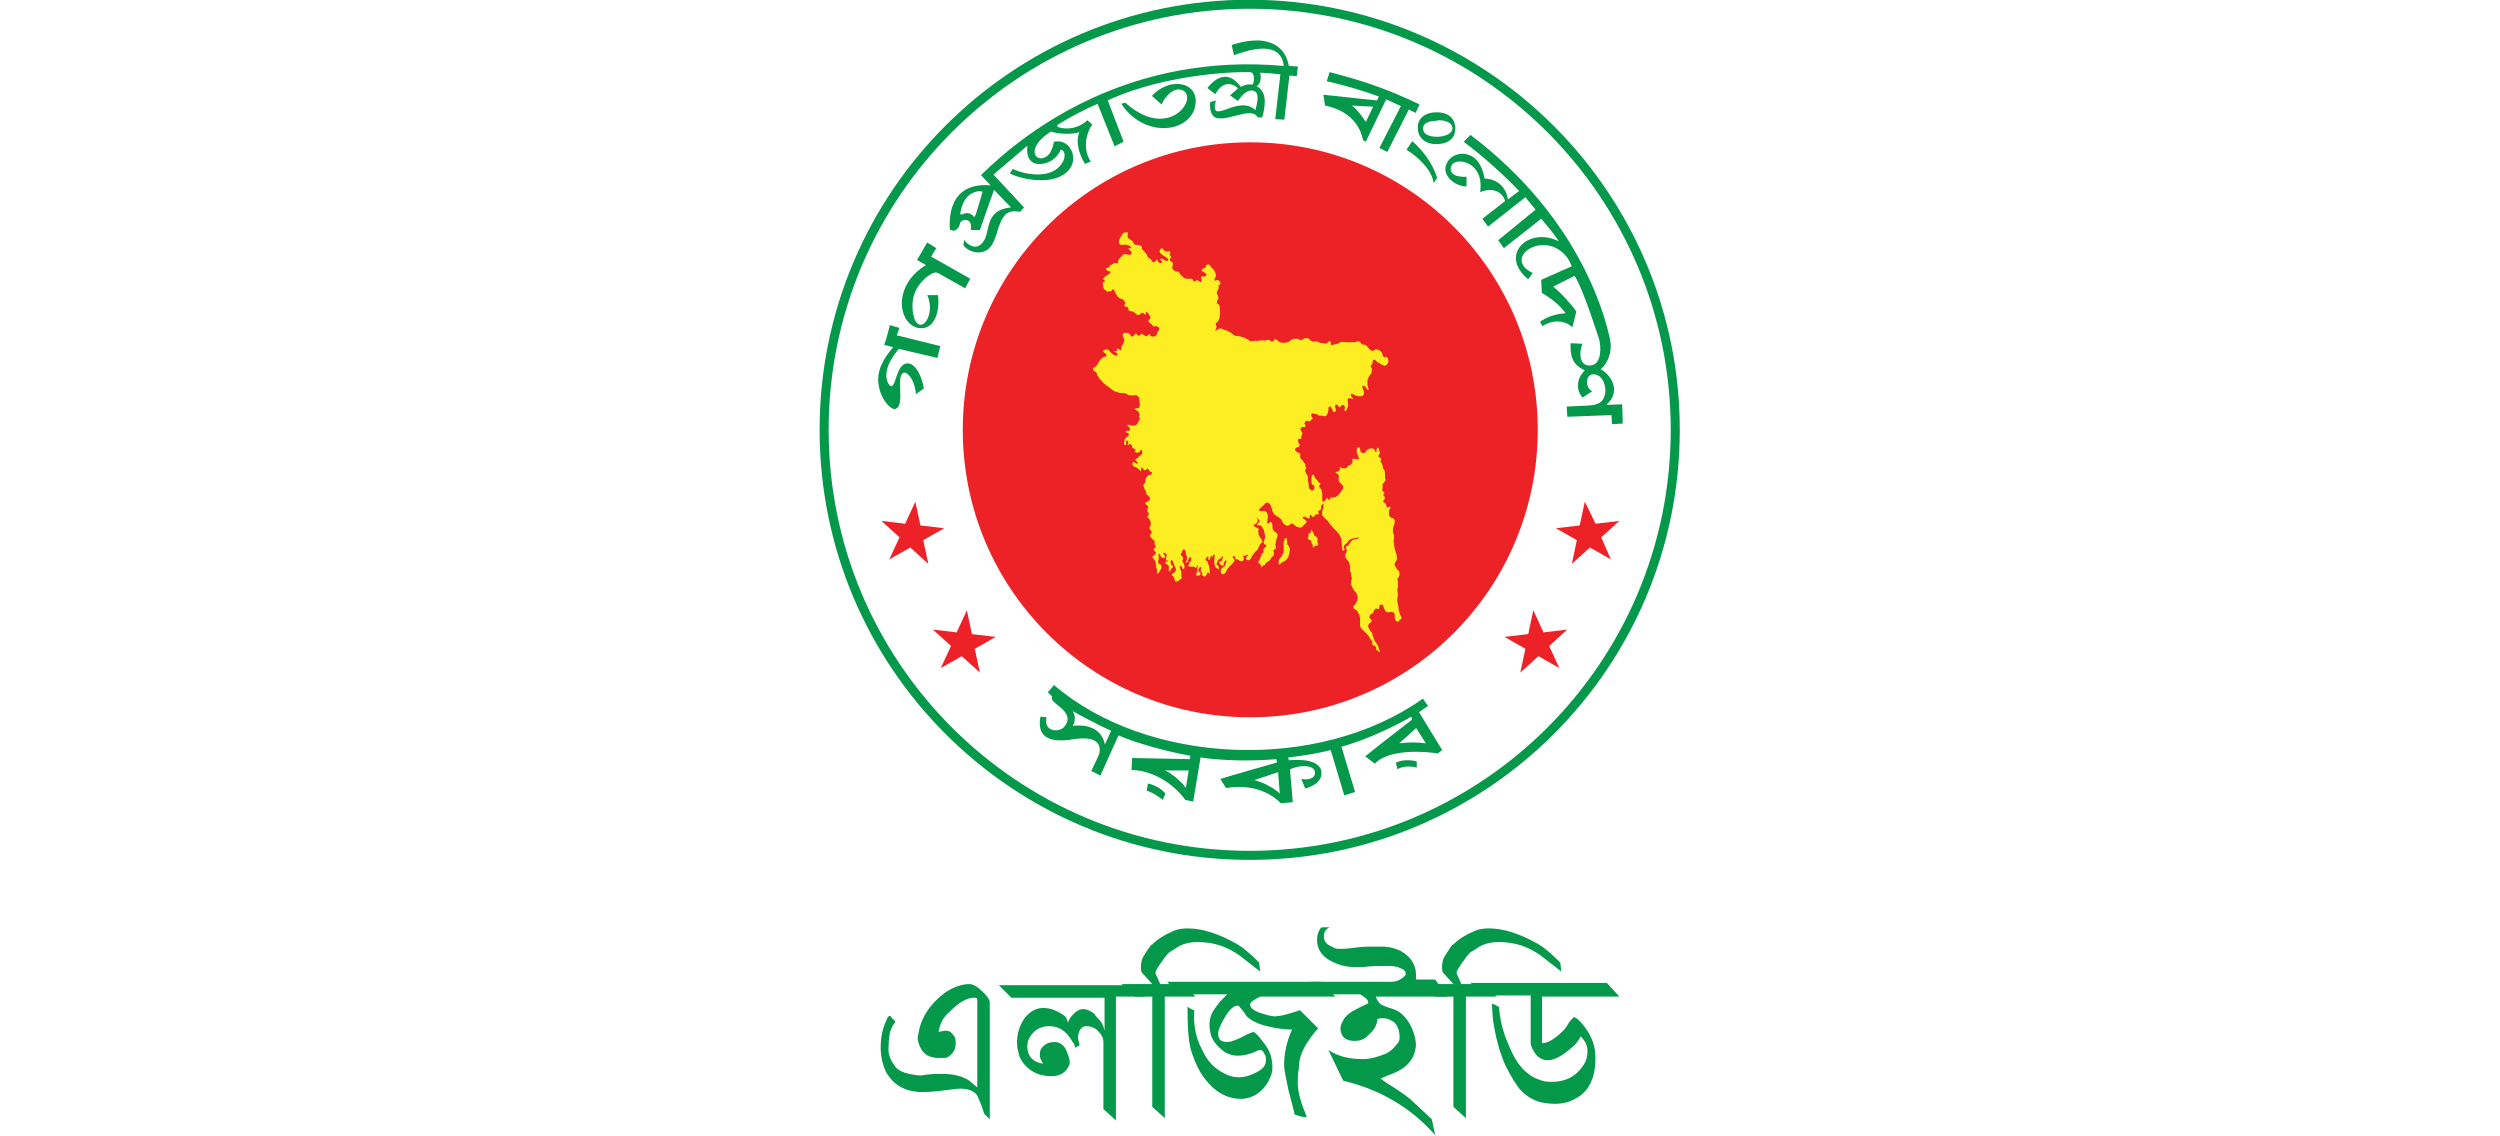
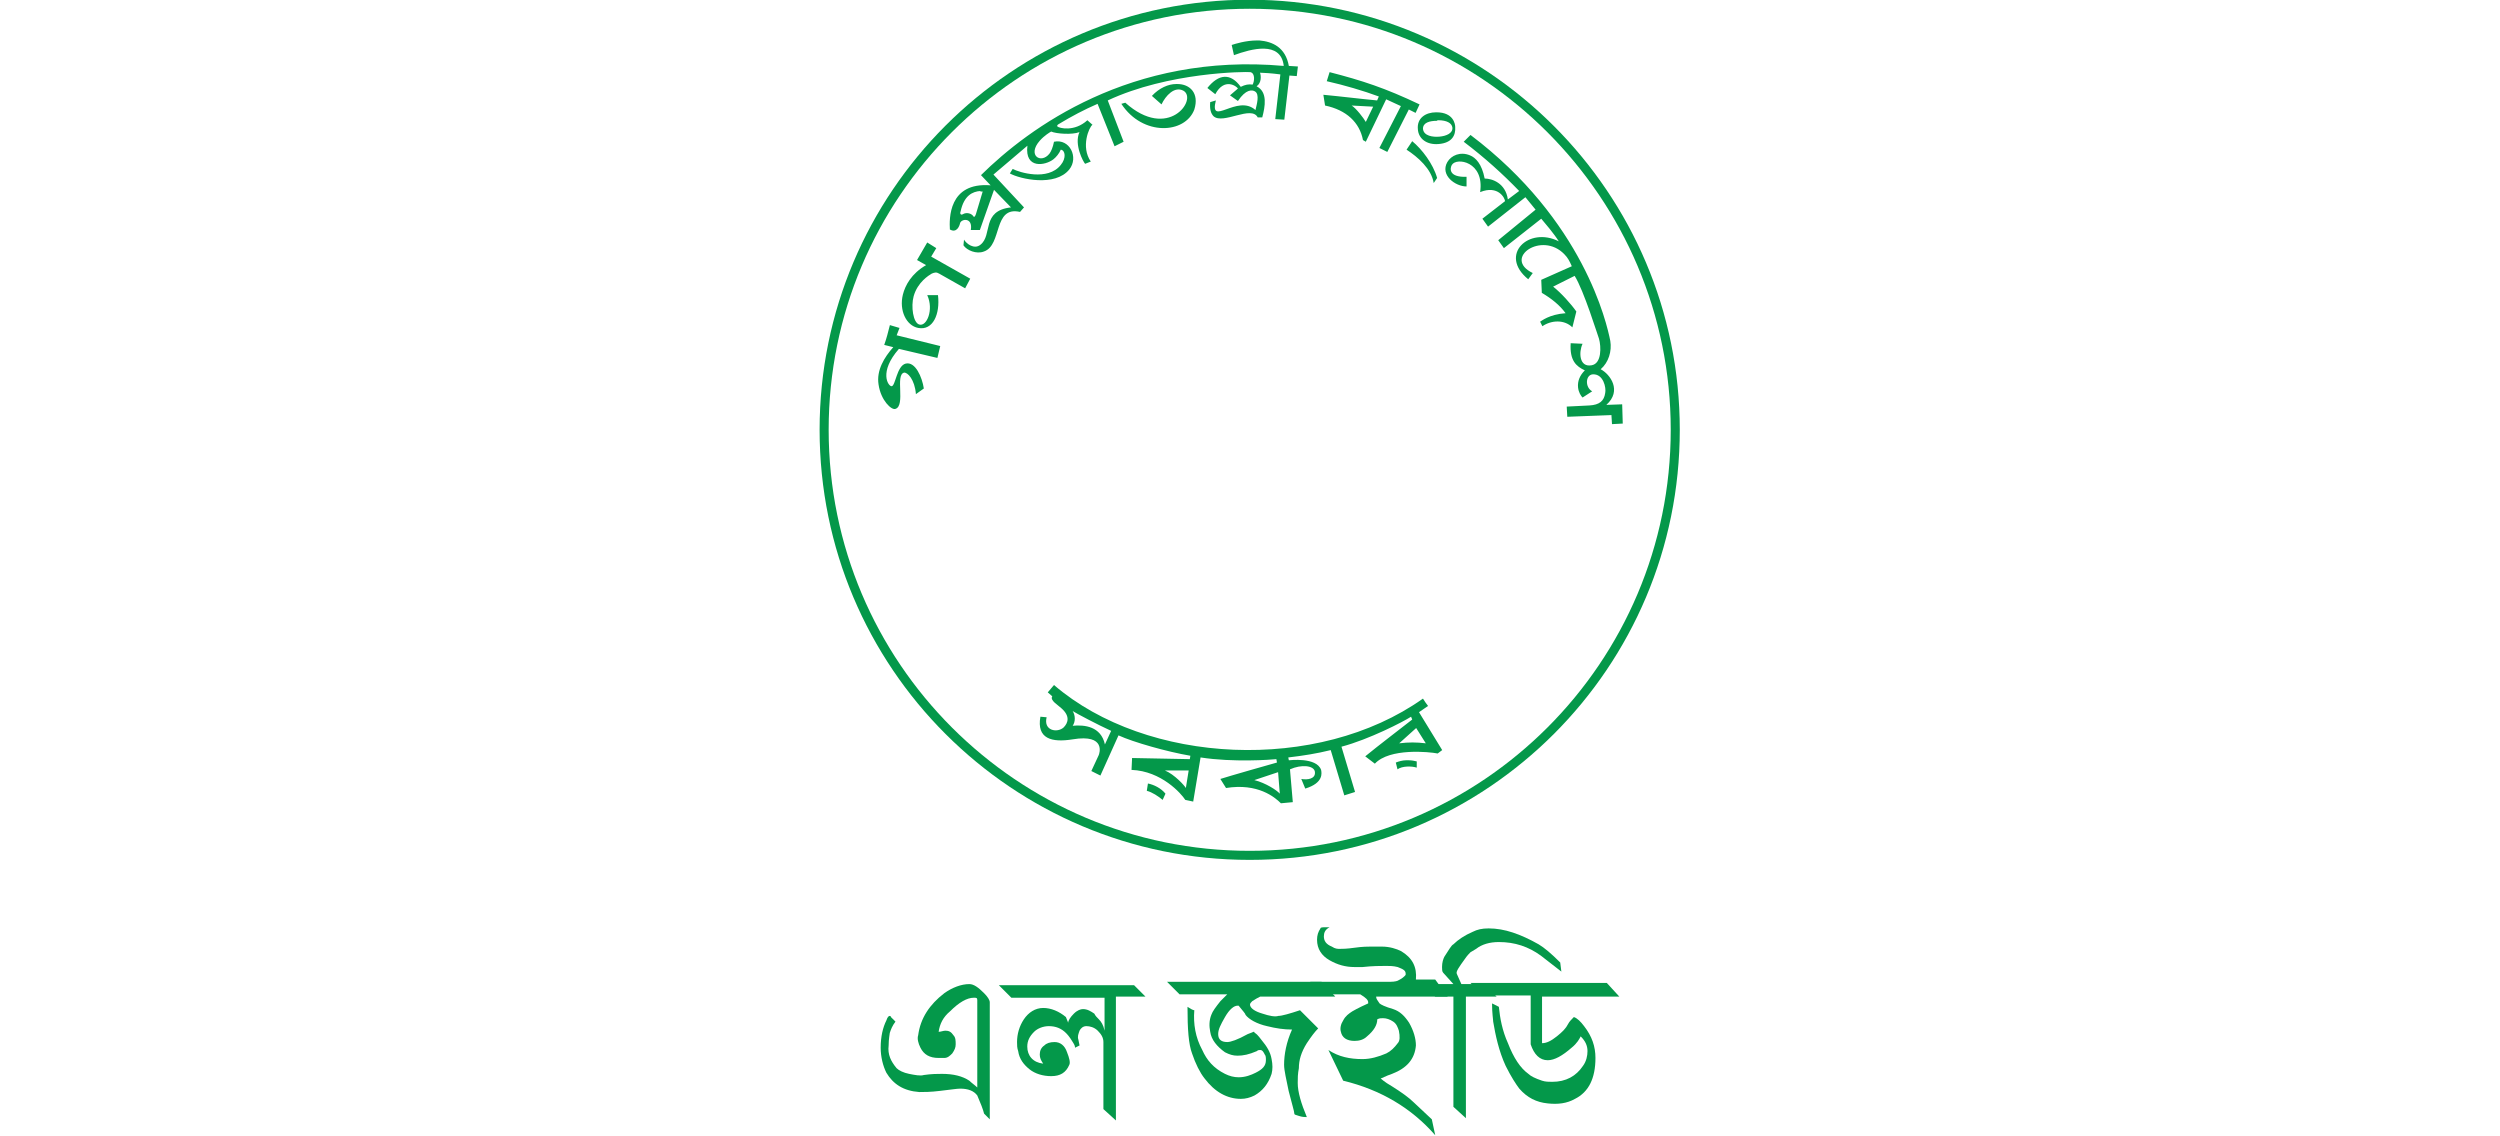
<svg xmlns="http://www.w3.org/2000/svg" id="Layer_1" x="0px" y="0px" viewBox="0 0 220 100" xml:space="preserve">
  <style type="text/css">	.st0{fill:#EC1C24;}	.st1{fill:url(#SVGID_1_);}	.st2{filter:url(#Adobe_OpacityMaskFilter);}	.st3{filter:url(#Adobe_OpacityMaskFilter_00000142163722670704136420000010160558175772381099_);}			.st4{mask:url(#SVGID_00000158717169462976915790000014579528068599664010_);fill:url(#SVGID_00000025419974786308255200000016626206887169565319_);}	.st5{filter:url(#Adobe_OpacityMaskFilter_00000017490490278878137330000015857478842218446749_);}	.st6{filter:url(#Adobe_OpacityMaskFilter_00000072282447530850125540000015823297964966768007_);}			.st7{mask:url(#SVGID_00000060008039932116471010000006154968772991486114_);fill:url(#SVGID_00000080916658783985162660000003860800487351546016_);}	.st8{fill:url(#SVGID_00000039091310924775443280000004879437124172683197_);}	.st9{fill:#A6A8AB;}	.st10{fill-rule:evenodd;clip-rule:evenodd;}	.st11{fill:#005BAA;}	.st12{fill-rule:evenodd;clip-rule:evenodd;fill:#005BAA;}	.st13{fill:#FAA61A;}	.st14{fill:#00A651;}	.st15{fill:#D12053;}	.st16{fill:#E2136E;}	.st17{fill:#9E1638;}	.st18{fill:#231F20;}	.st19{fill:#ED1C24;}	.st20{fill:#F7941D;}	.st21{fill:#6D6E70;}	.st22{fill-rule:evenodd;clip-rule:evenodd;fill:#19AAF8;}	.st23{fill:#F26422;}	.st24{fill:#0C4F9E;}	.st25{fill:#007355;stroke:#000000;stroke-width:0.346;stroke-linecap:round;stroke-linejoin:round;}	.st26{fill:none;stroke:#000000;stroke-width:0.346;stroke-linecap:round;stroke-linejoin:round;}	.st27{fill:#ED1C24;stroke:#000000;stroke-width:0.346;stroke-linecap:round;stroke-linejoin:round;}	.st28{fill:#FFFFFF;stroke:#000000;stroke-width:0.346;stroke-linecap:round;stroke-linejoin:round;}	.st29{fill:#FFFFFF;}	.st30{fill-rule:evenodd;clip-rule:evenodd;fill:#04984A;}	.st31{fill-rule:evenodd;clip-rule:evenodd;fill:#FFFFFF;}	.st32{fill-rule:evenodd;clip-rule:evenodd;fill:#EC2227;}	.st33{fill-rule:evenodd;clip-rule:evenodd;fill:#FCEE23;}	.st34{fill:#04984A;}	.st35{fill-rule:evenodd;clip-rule:evenodd;fill:#D3EEFB;}	.st36{fill-rule:evenodd;clip-rule:evenodd;fill:#F6921E;}	.st37{fill-rule:evenodd;clip-rule:evenodd;fill:#0071BB;}	.st38{fill-rule:evenodd;clip-rule:evenodd;fill:#F16548;}	.st39{fill-rule:evenodd;clip-rule:evenodd;fill:#00ADEE;}	.st40{fill-rule:evenodd;clip-rule:evenodd;fill:#00A551;}	.st41{fill:#8F3F97;}	.st42{fill:#F16548;}	.st43{fill-rule:evenodd;clip-rule:evenodd;fill:none;stroke:#F16548;stroke-width:0.425;}	.st44{fill:none;stroke:#00ADEE;stroke-width:0.425;stroke-linecap:round;stroke-linejoin:round;}	.st45{fill-rule:evenodd;clip-rule:evenodd;fill:none;stroke:#00ADEE;stroke-width:0.425;}	.st46{fill-rule:evenodd;clip-rule:evenodd;fill:none;stroke:#00A551;stroke-width:0.595;}	.st47{fill:#CCA52E;}	.st48{fill:#ACD8F3;}	.st49{fill:#ED1B24;}	.st50{fill-rule:evenodd;clip-rule:evenodd;fill:#231F20;}	.st51{fill-rule:evenodd;clip-rule:evenodd;fill:#ACD8F3;}	.st52{fill:none;stroke:#231F20;stroke-width:0.169;stroke-miterlimit:5.112;}</style>
  <g>
    <g id="layer1" transform="translate(-10.583,-10.583)">
      <g id="g38" transform="matrix(0.498,0,0,0.498,5.577,5.577)">
        <g id="g37">
          <g id="g5" transform="translate(337.482)">
            <path id="path1" class="st30" d="M-30.6,86c0,42-34,76-76,76s-76-34-76-76s34-76,76-76C-64.6,10.1-30.6,44.1-30.6,86z" />
            <path id="path4" class="st31" d="M-32.2,86c0,41.1-33.3,74.4-74.4,74.4s-74.4-33.3-74.4-74.4s33.3-74.4,74.4-74.4      S-32.2,45-32.2,86z" />
-             <path id="path5" class="st32" d="M-55.7,86c0,28.1-22.7,50.8-50.8,50.8s-50.8-22.7-50.8-50.8s22.7-50.8,50.8-50.8      S-55.7,58-55.7,86L-55.7,86z" />
          </g>
          <path id="path26" class="st30" d="M232.2,17.2c-2,0-3.9,0.6-4.5,0.8c0.1,0.6,0.3,1.2,0.4,1.8c3-1.1,8.3-2.6,8.8,1.9     c-27-2.4-45.1,11-53.5,19.3l1.7,1.8c-7.5-0.6-7.3,6-7.2,7.8c1.2,0.7,1.7-0.6,1.8-1.1c0.2-0.8,2.3-1.1,1.9,1.2h1.6l2.5-7.1l3,3.1     c-5.3,0.6-3.2,4.9-5.4,6.6c-1.1,0.9-2.5-0.2-2.9-0.9l-0.1,1c0.6,0.9,2.3,1.6,3.6,1.1c3.3-1.1,1.6-8.1,6.4-7l0.7-0.8l-5.4-5.8     l6-5.1c-0.5,4.2,3.2,3.5,4.6,2.4c0.5-0.4,1-1,1.3-1.7c0.8,0.1,1,1.5,0,2.7c-2.3,2.9-7.4,1.3-8.5,0.7l-0.5,0.8     c1.8,1,8,2.4,10.5-0.7c1.7-2.1,0.1-5.5-2.7-4.9c-0.2,1-0.5,1.7-0.8,2.1c-1.5,1.9-4,0.3-1.7-2.3c0.8-0.9,1.8-1.5,2-1.6     c0.9,0.4,3.7,0.6,5,0.1c-1,2.2,0.7,5.3,1,5.6l1-0.4h0v0c-1.8-2.6-0.3-6.1,0.3-6.5l-0.9-0.8c-2.3,2.1-5,1.4-5.3,1.1     c-0.1-0.1,0-0.3,0.2-0.4c2.3-1.4,4.6-2.6,6.9-3.6l3,7.5l1.6-0.8l-2.8-7.3c10.7-5,24.3-5.1,25.2-5c0.9,0.2,0.7,1.7,0.4,2.2     c-0.7-0.1-1.3,0-2.1,0.4c-1.8-2.5-3.9-2.3-5.9,0.2l1.4,1.1c1.6-3,3.8-1.4,4-1c-0.5,0.4-0.9,0.8-1.4,1.2l1.4,1     c1.4-2.1,2.5-2,3-1.7c0.9,0.5,0.3,2.4,0.1,3.3c-3.2-2.9-8.2,3.1-7-1.7l-1,0.3c-0.1,1.2,0.1,2,0.6,2.5c1.7,1.5,6.7-2,7.8,0.2     l0.8,0c0.5-1.9,1-4.5-1-5.5c0.9-0.6,0.8-1.9,0.6-2.4c0.5,0,2.1,0.1,3.6,0.3c-0.3,2.6-0.6,5.2-0.9,7.9c0.5,0,1.1,0.1,1.6,0.1     l0.9-7.8c0.4,0,0.9,0.1,1.3,0.1l0.2-1.7l-1.6-0.1c-0.6-3.3-2.9-4.3-5.2-4.5C232.8,17.2,232.5,17.2,232.2,17.2L232.2,17.2z      M245,22.8l-0.5,1.6c3.1,0.7,6.5,1.7,9.2,2.7l-0.3,0.7c-3.2-0.3-6.3-0.7-9.5-1l0.3,1.9c3.8,0.8,6.1,3,6.7,6.1l0.5,0.3l3.6-7.5     l2.6,1.2l-3.8,7.4l1.4,0.7l3.8-7.5l1.2,0.6l0.7-1.5C254.8,25.6,250.8,24.3,245,22.8z M218.1,24.9c-0.1,0-0.1,0-0.2,0     c-1.4,0-3,0.7-4.3,2.1l1.7,1.5c0.7-1.5,2.3-3.3,3.9-2.4c2.5,1.5-2.7,8.9-10.3,2.1l-0.7,0.2c3.8,5.8,11.3,5.3,12.9,1     C222,26.5,220.3,24.9,218.1,24.9L218.1,24.9z M248.9,28.7l3.8,0.2l-1.3,2.7C251,30.9,249.7,29.2,248.9,28.7z M263.8,29.9     c-1.8,0-3.4,1-3.2,3c0.1,1.6,1.5,2.8,3.7,2.6c2.3-0.2,3-1.5,2.9-3c0-0.5-0.3-2.6-3.3-2.6C263.9,29.9,263.9,29.9,263.8,29.9     L263.8,29.9z M264.2,31.3c1.5,0,2.4,0.5,2.5,1.3c0.1,1-1.1,1.5-2.3,1.6c-1.1,0.1-2.8-0.1-2.9-1.4c0-1.1,1.2-1.4,2.5-1.4     C264,31.3,264.1,31.3,264.2,31.3L264.2,31.3z M269.9,33.9l-1.2,1.2c3.7,2.8,6.9,5.7,9.8,8.7l-2,1.5c-0.4-2.9-2.8-3.7-4.1-3.7     c-0.5-2.6-1.6-3.7-2.6-4.1c-1.7-0.7-3.3,0-4,1.2c-1.3,2.3,1.4,4.3,3.4,4.3h0l0-1.7v0h0c-3.3,0.1-2.9-1.6-2.6-2.1     c0.8-1.4,5.8-0.6,5,4.8v0h0c3.2-1.3,4.4,1.1,4.4,1.6l-4,3.1l1,1.4l6.6-5.2l1.8,2.2l-6.6,5.4l1,1.4l6.6-5.2     c0.6,0.7,2.3,2.7,3.1,4c-5.3-2.7-10.7,2.4-5.4,6.7l0.8-1.1c-5.4-2.6,1.6-7.5,5.6-3.3c0.6,0.6,0.9,1.2,1.3,2.1l-5.4,2.4l0.1,2.3     c1.7,1,3.2,2.2,4.2,3.6c-2.9,0.2-4.3,1.4-4.5,1.5l0.4,0.8c1.6-1.1,3.9-1.2,5.3,0.2l0.7-2.8c-0.9-1.3-2.7-3.3-4.1-4.4l3.8-1.9     c1.6,2.5,4.1,10.6,4.3,11.1c0.4,1.4,0.5,4.4-1.3,4.7c-2.2,0.4-2.3-2.3-1.6-3.8l-2.1-0.1h0v0c-0.2,3.1,1,4.1,2.5,4.8     c-0.9,0.9-1.3,1.9-1.2,3c0.1,0.9,0.5,1.5,0.8,1.8l1.7-1.1c-1.3-0.7-1.2-2.9,0.1-3c1.9-0.1,2.4,2.4,2.2,3.3     c-0.2,1.4-1,2.1-2.8,2.2l-4,0.2l0.1,1.8l7.8-0.3l0.1,1.6l1.9-0.1l-0.1-3.4l-2.8,0.1c2.8-2.5,0.7-5.4-1-6.3c1.4-1.2,2-3.2,1.7-5     C294,67.2,289.9,49,269.9,33.9L269.9,33.9z M259.6,35l-1,1.5v0h0c2,1.3,4.4,3.4,4.8,5.9l0.6-0.9C263.3,39,261.3,36.4,259.6,35     L259.6,35z M183.3,43.9c0.1,0,0.3,0,0.4,0l-1.2,4c-0.1,0.3-0.3,0.7-0.5,0.3c-0.3-0.4-1.1-0.7-1.8-0.3c-0.3,0.2-0.6,0-0.4-0.5     c0.6-2.8,2.1-3.5,3.5-3.6C183.3,43.9,183.3,43.9,183.3,43.9L183.3,43.9z M173.9,52.9l-1.8,3.1l1.6,0.9c-2.6,1.5-3.7,3.6-4.1,5.2     c-0.7,2.8,0.6,5.5,2.7,5.9c2.6,0.5,3.9-2.4,3.5-5.8l-1.9,0c1.2,2.6-0.1,5.6-1.4,5.2c-1.1-0.3-1.5-3.2-1-5c0.7-2.5,2.7-3.7,3.2-4     c0.5-0.2,0.8-0.3,1.3,0l4.6,2.6l0.9-1.7l-6.9-3.9l0.9-1.5L173.9,52.9z M167.3,67.5c-0.3,1.2-0.6,2.4-1,3.5l1.6,0.4     c-1.6,1.8-3,4.1-2.6,6.6c0.4,2.8,2.3,4.6,3,4.3c1.8-0.6-0.1-6,1.5-6.4c0.6-0.1,1.9,1.2,2.1,3.8v0l1.4-1c-0.3-2-1.5-4.8-3.2-4.4     c-1.6,0.4-1.8,4-2.5,4c-0.6,0-2.3-2.5,1.3-6.6l6.8,1.6h0l0.5-2.1l-7.7-1.9L169,68L167.3,67.5z M196.3,131.1l-1.1,1.3l0.8,0.7     c-0.5,0.7,1.1,1.6,1.6,2.1c1.6,1.4,1.2,2.6,0.4,3.4c-1.1,1-3.6,0.6-3-1.8l-1.1-0.1c-0.7,3.9,2,4.6,5.7,4c6-1,4.7,2.6,4.6,2.8     l-1.3,2.8l1.6,0.8l3.2-7.1c2.6,1.2,8.6,2.9,12.7,3.6l-0.1,0.6l-10.2-0.2h0l-0.1,2.1v0h0c5.3,0.2,8.8,4.2,9.5,5.3l1.4,0.3     l1.3-7.8c5.8,0.9,12.5,0.4,13.4,0.3l0.1,0.6c-0.4,0.1-8.8,2.5-10,2.9h0l1,1.6c5.6-0.9,8.6,1.6,9.7,2.7l2.1-0.2L238,146     c2-0.9,4.2-0.7,4.4,0.4c0.2,1.3-1.3,1.5-2.4,1.3l0.7,1.7v0h0c3.3-1,2.9-2.8,2.8-3.3c-0.8-2.3-5.6-1.7-5.7-1.7l-0.1-0.5     c2.6-0.3,5.1-0.7,7.5-1.3l2.4,8l1.9-0.6l-2.4-8c4.9-1.3,10.9-4.4,12.3-5.3l0.2,0.5c-2.8,2.2-5.6,4.3-8.3,6.5l1.7,1.3     c2.6-2.8,9.6-2.1,11.1-1.8l0.8-0.6l-4.1-6.7l1.6-1.1c-0.3-0.4-0.6-0.8-0.9-1.3C242.9,146.7,212.7,145.2,196.3,131.1L196.3,131.1     z M199.6,135.7c0.8,0.5,4.4,2.4,6.8,3.5l-1.1,2.4c-0.7-3.2-3.6-3.5-5.7-3.3C200.1,137.6,200.1,136.5,199.6,135.7L199.6,135.7z      M260.3,138.7l1.7,2.7c-1.7-0.2-3-0.2-4.7,0L260.3,138.7z M259,144.4c-0.2,0-0.3,0-0.5,0c-0.6,0-1.3,0.2-1.8,0.4l0.3,1.2     c0.8-0.6,2.5-0.6,3.4-0.3l0-1.1C260,144.5,259.5,144.4,259,144.4L259,144.4z M215.9,146.2h4.2l-0.5,3.1     C219.4,148.9,217.6,146.9,215.9,146.2z M235.9,146.5l0.3,3.8c-0.5-0.6-2.5-1.9-4.5-2.4L235.9,146.5z M212.9,148.5l-0.2,1.3     c0.9,0.2,2.1,1,2.8,1.6l0.5-1.1C215.2,149.3,213.9,148.7,212.9,148.5L212.9,148.5z" />
-           <path id="path36" class="st32" d="M171.8,98.7l-1.8,3.9l-4.2-0.5l3.2,2.9l-1.8,3.9l3.7-2.1l3.2,2.9l-0.9-4.2l3.7-2.1l-4.2-0.5     L171.8,98.7z M290.1,98.7l-0.9,4.2l-4.2,0.5l3.7,2.1l-0.9,4.2l3.2-2.9l3.7,2.1L293,105l3.2-2.9l-4.2,0.5L290.1,98.7z      M180.9,117.9l-1.8,3.9l-4.2-0.5l3.2,2.9l-1.8,3.9l3.7-2.1l3.2,2.9l-0.9-4.2l3.7-2.1l-4.2-0.5L180.9,117.9z M281,117.9l-0.9,4.2     l-4.2,0.5l3.7,2.1l-0.9,4.2l3.2-2.9l3.7,2.1l-1.8-3.9l3.2-2.9l-4.2,0.5L281,117.9z" />
        </g>
-         <path id="path38" class="st33" d="M208.8,51.1c-0.3,0.1-0.6,0.6-0.7,0.8c-0.2,0.3-0.5,1-0.2,1.3c0.3,0.3,0.8,0,1.2,0.1    c0.3,0.1,0.9,0.2,0.8,0.6c-0.1,0-0.5-0.1-0.4,0.2c0.1,0.2,0.5,0.3,0.5,0.5c0.2,0.9-1,0.2-1.4,0.4c-0.1,0-0.3,0.3-0.4,0.4    c-0.1,0.1-0.3,0.2-0.4,0.4c0,0.1,0,0.2-0.1,0.2c-0.1,0.1-0.1,0.1-0.1,0.3c0,0.1,0.1,0.2,0,0.2c-0.1,0.2-0.4,0-0.5,0    c-0.2,0-0.4,0.2-0.6,0.3c-0.2,0.1-0.3,0.1-0.4,0.2c0,0.1,0.1,0.2-0.1,0.3c-0.2,0.1-0.4,0-0.5,0.2c-0.1,0.3,0.3,0.4,0.5,0.5l0.2,0    c0.2,0.1,0.1,0.2-0.1,0.4c-0.1,0.1-0.3,0.2-0.4,0.3c-0.1,0.1-0.3,0.2-0.4,0.2c0,0.1-0.1,0.2-0.1,0.2c-0.1,0.1-0.2,0.1-0.2,0.2    c-0.1,0.3,0.3,0.2,0.3,0.4c0,0.2-0.4,0.2-0.4,0.4c0,0.2,0.1,0.4,0.1,0.6c0,0.2,0.1,0.3,0.2,0.5c0.2,0.1,0.4,0.4,0.6,0.4    c0.1,0,0.2-0.1,0.3-0.1c0.1,0,0.2,0.1,0.3,0c0.2-0.1,0.1-0.4,0.4-0.3c0.2,0.1,0.3,0.5,0.4,0.7c0.2,0.3,0.3,0.6,0.6,0.8    c0.3,0.2,0.6,0.1,0.8,0.4c0.1,0.2,0.4,0.5,0.3,0.7c-0.2,0-0.2,0.3-0.1,0.4c0.2,0.1,0.5,0,0.6,0.3c0.1,0.1,0,0.3,0.2,0.5    c0.2,0.1,0.5,0,0.8,0.2c0.2,0.1,0.4,0.4,0.6,0.5c0.4,0.1,0.5-0.2,0.8-0.3c0.2-0.1,0.1-0.1,0.3,0c0.1,0.1,0.2,0.2,0.3,0.2    c0.4,0.1,0-0.3,0.1-0.4c0.1-0.2,0.4,0.2,0.5,0.3c0.1,0.2,0.2,0.4,0.3,0.5c0.3,0.4-0.6,0.5-0.2,1c0.1,0.1,0.2,0.2,0.4,0.3    c0.1,0.1,0.2,0.3,0.3,0.4c0.2,0.1,0.4-0.1,0.6,0c0.1,0,0.3,0.1,0.4,0.2c0.2,0.2,0.1,0.5-0.1,0.7c-0.2,0.2-0.2,0.2-0.2,0.4    c0,0.2-0.2,0.4-0.4,0.5c-0.1,0.1-0.3,0-0.4,0c-0.2,0-0.4,0-0.4-0.2c0-0.2-0.1-0.3-0.4,0c-0.2,0.2-0.2,0.2-0.5,0.1    c-0.2-0.1-0.5-0.4-0.8-0.3c-0.1,0.1-0.1,0.3-0.3,0.3c-0.1,0-0.2,0-0.2-0.1c-0.2-0.1-0.1-0.3-0.4-0.3c-0.2,0.2-0.6,0.9-0.9,0.3    c-0.2-0.3-0.2-0.4-0.6-0.4c-0.2,0-0.4-0.1-0.5,0c-0.5,0.2-0.1,0.8,0,1.2c0,0.3-0.1,0.6-0.2,0.8c-0.2,0.2-0.3,0.3-0.3,0.6    c0,0.1,0.1,0.5-0.2,0.4c-0.1,0-0.4-0.4-0.6-0.2c-0.1,0.1,0.2,0.3,0,0.4c-0.1,0.1-0.4-0.1-0.5,0c0.1,0.2,0.5,0.2,0.6,0.5    c0.1,0.2-0.1,0.3-0.3,0.3c-0.4-0.1-0.6-0.3-0.9-0.6c-0.2-0.2-0.3-0.5-0.7-0.5c-0.3,0-0.9,0.2-0.5,0.5c0.2,0.2,0.4,0.2,0.5,0.5    c0,0.4-0.3,0.2-0.6,0.4c-0.2,0.1-0.3,0.2-0.5,0.4c-0.2,0.2-0.3,0.5-0.5,0.8c-0.1,0.2-0.2,0.3-0.4,0.5c-0.2,0.1-0.4,0.1-0.4,0.4    c0,0.2,0.2,0.3,0.3,0.4c0.2,0.1,0.4,0.2,0.4,0.5c0,0.2,0.2,0.4,0.3,0.5c0.1,0.2,0.1,0.3,0.2,0.4c0.1,0.1,0.3,0.2,0.4,0.4    c0.5,0.6,1.2,0.9,1.6,1.3c0.3,0.3,0.8,0.5,1.2,0.6c0.5,0.2,1.2,0,1.6,0.3c0.2,0.2,0.2,0.2,0.5,0.2c0.3,0,0.5,0.1,0.7,0    c0.1,0,0.3,0,0.4,0c0.4,0.1,0.6,0.5,0.6,0.9c0,0.4,0.3,1.4-0.4,1.4c-0.1,0-0.5-0.1-0.4,0.2c0,0.1,0.4,0.2,0.5,0.3    c0.1,0.1,0.1,0.1,0.2,0.3c0,0.2,0.2,0.3,0.1,0.5c0,0.1-0.1,0.1-0.1,0.2c0,0.1,0.1,0.2,0.2,0.3c0,0.2-0.3,0.4-0.3,0.6    c-0.1,0.2-0.2,0.5-0.5,0.6c-0.2,0.1-0.7,0.1-0.9,0c-0.3-0.1-0.8-0.2-0.4,0.2c0.2,0.2,0.4,0.3,0.3,0.6c-0.1,0.4-0.5,0-0.7,0.3    c0,0.3,0.4,0.2,0.5,0.4c0.1,0.1,0,0.3-0.1,0.4c-0.1,0.1-0.3,0.2-0.4,0.3c-0.1,0.1-0.2,0.2-0.2,0.4c-0.1,0.2-0.3,0.8,0.1,0.9    c0.3,0,0-0.9,0.3-0.8c0.2,0.1,0.3,0.3,0.2,0.5c-0.1,0.1-0.1,0.2-0.1,0.3c0.1,0.1,0.2-0.1,0.3-0.2c0.2,0,0.4,0.2,0.5,0.3    c0,0.2,0,0.3,0.1,0.4c0.1,0.1,0.4,0.2,0.5,0.3c0.1,0.3-0.5,0.4,0.1,0.5c0.1,0,0.3,0.1,0.5,0c0.2-0.1,0.2-0.2,0.3-0.4    c0.2-0.2,0.3,0.2,0.3,0.4c0,0.2-0.2,0.5-0.4,0.6c-0.2,0.1-0.2,0.1-0.3,0.2c0,0.1,0.1,0.1-0.1,0.2c-0.2,0.1-0.5,0.1-0.4,0.4    c0.1,0.1,0.7,0.5,0.2,0.6c-0.2,0-0.5-0.5-0.7-0.2c-0.1,0.1,0,0.5,0,0.5c0.2,0.2,0.4,0.3,0.7,0.4c0.2,0.1,0.3,0.2,0.5,0.4    c0.2,0.2,0.3,0.3,0.3-0.1c0-0.3,0-0.5,0.3-0.2c0.1,0.2,0.2,0.5,0.5,0.3c0.2-0.1,0.2-0.3,0.4-0.2c0.2,0.1,0.2,0.4,0.4,0.5    c0.2,0.1,0.3,0,0.3,0.2c0,0.4-0.3,0.4-0.5,0.4c-0.2,0.1-0.4,0.2-0.5,0.5c-0.2,0.2-0.1,0.4-0.2,0.7c0,0.1,0,0.2-0.1,0.3    c-0.1,0.1-0.1,0.1-0.2,0.2c-0.1,0.2,0.2,0.6,0.2,0.8c0.1,0.2,0.3,0.4,0.3,0.6c0,0.1-0.1,0.2,0,0.3c0.1,0.1,0.3,0.2,0.3,0.2    c0.1,0.2,0.4,0.4,0.4,0.6c-0.1,0.2-0.3,0.4-0.5,0.5c-0.1,0.1-0.5,0.2-0.4,0.4c0.1,0.1,0.3,0.2,0.4,0.3c0.2,0.2,0.1,0.3,0.1,0.4    c-0.1,0.3-0.2,0.4-0.1,0.6c0.1,0.1,0.1,0.2,0.2,0.4c0.1,0.2,0.1,0.2,0,0.3c0,0.1-0.2,0.1-0.2,0.3c0,0.1,0.3,0.3,0.4,0.5    c0.2,0.3,0.2,0.5,0.2,0.9c-0.1,0.2-0.3,0.5-0.2,0.7s0.3,0.4,0.4,0.6c0,0.2-0.2,0.2-0.3,0.5c-0.1,0.2,0.1,0.4,0.2,0.5    c0.2,0.3,0.5,0.4,0.6,0.7c0.1,0.2-0.2,0.3,0,0.5c0.3,0.3,0.2,0.2,0.1,0.5c-0.1,0.1-0.3,0.3-0.3,0.4c0,0.2,0.4,0.3,0.4,0.5    c0,0.1-0.1,0.3-0.2,0.4c-0.2,0.2-0.6,0.2-0.3,0.6c0.2,0.2,0.3,0.3,0.4,0.6c0.2,0.4,0,0.8,0.2,1.2c0.2,0.3,0.1,0.4,0.1,0.7    c0,0.1-0.1,0.2,0,0.2c0.1,0,0.2-0.1,0.3-0.1c0.1-0.2,0.2-0.4,0.3-0.5c0.2-0.2,0.2-0.4,0.2-0.6c0-0.3-0.2-0.4-0.4-0.5    c-0.2-0.1-0.2-0.2-0.2-0.5c0.1-0.2,0.1-0.3,0.1-0.6c0-0.2-0.1-0.5,0.1-0.7c0.3,0.2,0.1,0.5,0.5,0.7c0.2,0.1,0.4,0.2,0.5-0.1    c0.1-0.3-0.4-0.6-0.3-0.7c0.2-0.2,0.6,0.2,0.6,0.3c0.1,0.2-0.2,0.5-0.1,0.8c0,0.1,0,0.1,0,0.2c0,0,0.4,0,0.4,0.1    c0,0.1-0.3,0.1-0.4,0.1c-0.2,0.2-0.2,0.2,0,0.4c0.2,0.2,0.5,0.2,0.5,0.5c0,0.1-0.1,1.2,0.2,0.8c0.1-0.1,0.1-0.3,0.2-0.4    c0.1-0.1,0.2-0.2,0.3-0.3c0.1-0.2-0.2-0.4-0.3-0.5c-0.1-0.2-0.2-0.9,0.2-0.7c0.1,0,0.2,0.4,0.2,0.5c0.1,0.1,0.1,0.3,0.2,0.5    c0.1,0.2,0.2,0.2,0.2,0.4c0,0.1,0.1,0.3,0,0.4c-0.1,0.2-0.3,0.4-0.5,0.5c-0.1,0.1-0.2,0-0.2,0.2s0.2,0.2,0.3,0.3    c-0.1,0.2,0.2,0.3,0.2,0.5c0.1,0.3,0,0.5,0.5,0.4c0.1,0,0.2-0.1,0.3-0.2c0.1-0.1,0.2-0.1,0.3-0.2c0.2-0.1,0.2-0.3,0.1-0.5    c0-0.2,0-0.4,0-0.6c0-0.3-0.1-0.4-0.2-0.7c-0.1-0.2-0.1-0.7,0.2-0.5c0.1,0.1,0.1,0.6,0.4,0.5c0.2-0.1,0.2-0.5,0.1-0.7    c0-0.2-0.2-0.4-0.3-0.6c-0.1-0.3,0.2-0.3,0.1-0.7c0-0.2-0.3-0.3-0.4-0.5c0-0.2,0.1-0.2,0.2-0.4c0.1-0.1,0-0.2,0.1-0.4    c0.1-0.2,0.4-0.2,0.5,0.1c0.2,0.3,0,0.5,0.2,0.8c0.1,0.2,0.1,0.5,0.1,0.7c0,0.1-0.3,0.6-0.2,0.6c0.4,0.1,0.4-0.7,0.6-0.9    c0.3-0.4,0.5,0.5,0.2,0.7c-0.1,0.1-0.2,0-0.2,0.2v0.2c0,0.1-0.2,0.2-0.2,0.3c0,0.2,0.4,0.2,0.6,0.2c0.1,0,0.2,0,0.4,0    c0.1,0,0.2,0.2,0.3,0.2c0.2,0,0.2-0.2,0.3-0.4c0.1-0.1,0.1-0.2,0.1,0c0,0.3-0.1,0.6-0.1,0.8c0,0.1,0,0.3,0,0.4    c-0.1,0-0.1,0.1-0.2,0.2c0,0.1,0,0.2,0.1,0.3c0.2,0.2,0.6,0.1,0.7-0.2c0-0.1,0-0.2-0.1-0.3c-0.1-0.1-0.2-0.1-0.3-0.2    c0-0.1,0-0.2,0-0.3c0.1-0.2,0.4-0.7,0.5-0.3c0.1,0.2-0.1,0.3-0.1,0.4c0,0.1,0.1,0.3,0.2,0.4c0.1,0.1,0.2,0.1,0.1,0.3    c0,0.1-0.1,0.2,0.1,0.3c0.4,0.2,0.3,0.2,0.5,0c0.1-0.1,0.1-0.2,0.2-0.2c0.1-0.1,0-0.4,0.2-0.4c0.1,0,0.2,0.3,0.3,0.3    c0-0.2,0-0.5,0-0.7c0-0.4-0.1-0.6-0.2-1c-0.1-0.2-0.1-0.3-0.2-0.5c-0.1-0.1-0.2-0.2-0.3-0.3c-0.1-0.2,0-0.1,0.1-0.3    c0.1-0.1,0.1-0.2,0.2-0.3c0.2,0.1,0.2,0.2,0.2,0.3c0,0.1-0.1,0.4,0.1,0.3c0.2,0,0.2-0.3,0.2-0.4c0-0.1,0.2-0.5,0.2-0.2l0-0.3    c0.1,0.1,0,0.4,0.1,0.5c0.2-0.3,0.1-0.6,0.5-0.5c0,0.6-0.2,1.2,0,1.8c0,0.1,0.1,0.4,0.2,0.5c0.1,0.1,0.2,0.1,0.3,0.1    c0.1,0.1,0.2,0.2,0.2,0.2c0.1-0.2,0-0.5-0.1-0.7c-0.2-0.2-0.4-0.1-0.2-0.5c0.1-0.3,0.2-0.5,0.5-0.7c0.1,0,0.4-0.4,0.5-0.4    c0.3,0-0.1,0.4-0.1,0.5c0,0.2,0,0.3-0.2,0.3c-0.1,0.1-0.2,0.1-0.2,0.1c-0.2,0.1-0.2,0.2,0.1,0.5c0.1,0.1,0.3,0.3,0.5,0.3    c0.1-0.4,0.1-0.7,0.4-1c0.4-0.2,0,0.7-0.1,0.9c-0.1,0.3-0.2,0.2-0.5,0.4c-0.2,0.2-0.3,0.6-0.2,0.9c0.2,0.5,0.8,0.1,0.9-0.2    c0.1-0.3,0.2-0.5,0.4-0.7c0.2-0.2,0.2-0.3,0.4-0.4c0.1-0.1,0.2-0.2,0.3-0.3c0.1-0.2,0.4-0.4,0.4-0.6c0-0.3-0.5-0.6-0.3-0.7    c0.3-0.2,0.5,0.1,0.4,0.3c0,0.2,0.2,0.2,0.4,0.2c0.2,0.1,0.2,0.1,0.3,0.2c0.2,0.2,0.6,0.2,0.8-0.1c0.1-0.2,0-0.5-0.1-0.8    c0.2,0.1,0.3,0.1,0.5,0c0.1,0,0.3-0.2,0.4-0.1c0.1,0.2-0.3,0.3-0.3,0.4c-0.2,0.4,0.2,0.7,0.5,0.5c0.4-0.2,0.3-0.4,0.5-0.7    c0.1-0.2,0.2-0.2,0.4-0.5c0.1-0.3,0.5-0.4,0.6-0.7c0.2-0.3,0.2-0.5,0.4-0.8c0.1-0.3,0.5-0.3,0.4-0.7c-0.1-0.3-0.4-0.5-0.5-0.8    c-0.2-0.3-0.2-0.6-0.2-0.9c0.2-0.5-0.1-0.5-0.5-0.7c-0.4-0.2-0.4-0.4-0.1-0.5c0.3-0.1,0.2-0.1,0.4-0.4c0.3-0.2-0.1-0.7-0.1-0.8    c0.2,0.2,0.5,0.4,0.5,0.7c0,0.2-0.5,0.4-0.4,0.6c0.1,0.2,0.4,0,0.5,0.1c0.4,0.1,0.5,0.6,0.7,0.9c0.1,0.4,0.2,0.8,0.2,1.2    c0,0.4-0.4,0.7-0.2,1.1c0.1,0.3,0.6,0.2,0.4,0.5c-0.1,0.2-0.5,0.3-0.5,0.7c0,0.1,0.1,0.3,0,0.4c0,0.1-0.2,0.1-0.2,0.1    c0,0-0.1,0.2-0.1,0.2c0,0.1,0,0.2-0.1,0.3c-0.1,0.1-0.1,0.2-0.1,0.3c-0.1,0.1-0.1,0.2-0.1,0.2l-0.2,0.4c-0.1,0.1-0.2,0.2,0,0.4    c0.1,0.1,0.3,0.1,0.3,0.3c0.1,0.1,0.1,0.2,0.1,0.3c0.1,0.2,0.1,0.1,0.2,0c0,0,0-0.1,0.1-0.2c0.1,0,0.2,0,0.2,0    c0.2-0.1,0.2-0.3,0.4-0.5c0.2-0.2,0.4-0.2,0.6-0.4c0.2-0.2,0.2-0.4,0.4-0.6c0.2-0.2,0.4-0.2,0.4-0.6c0-0.2-0.2-0.4-0.1-0.6    c0.2-0.2,0.5-0.2,0.4-0.6c0-0.1-0.1-0.2-0.1-0.3c0-0.1,0.1-0.3,0.1-0.4c0-0.3,0.1-0.6,0.2-0.9c0.1-0.3,0.2-0.5,0-0.8    c-0.2-0.2-0.5-0.3-0.6-0.5c-0.2-0.2-0.2-0.5-0.2-0.8c0-0.2,0-0.6-0.3-0.7c-0.2-0.1-0.3,0.3-0.5,0.3c-0.2-0.1-0.1-0.4-0.1-0.5    c0.1-0.5,0.2-1.2-0.2-1.6c-0.3-0.3-0.6-0.1-0.9-0.1c-0.9-0.1,0.2-0.8,0.5-1.1c0.2-0.2,0.3-0.5,0.7-0.4c0.2,0.1,0.4,0.2,0.5,0.5    c0.2,0.4,0.2,0.8,0.4,1.2c0.2,0.5,0.8,0.7,1.2,1c0.4,0.3,0.3,0.5,0.6,0.9c0.2,0.3,0.7,0.6,1,0.4c0.3-0.2,0.5-0.5,0.8-0.2    c0.1,0.1,0.3,0.2,0.4,0.3c0.2,0.2,0.7,0.3,0.9,0.3c0.3-0.1,0.4-0.3,0.6-0.5c0.2-0.2,0.5-0.3,0.4-0.7c-0.2-0.3-0.7-0.3-0.6-0.6    c0.1-0.4,0.7,0.1,1,0.2c0.4-0.2,0.1-0.4,0.2-0.6c0.2-0.3,0.3,0.3,0.6,0.3c0.3,0,0.2-0.2,0.4-0.4c0.2-0.2,0.5,0.2,0.6-0.2    c0.1-0.1-0.2-0.2-0.1-0.3c0-0.2,0.2-0.2,0.3-0.3c0.4-0.2,0.1-0.4,0.2-0.7c0.1-0.3,0.5-0.4,0.8-0.7c-0.2,0.1-0.3,0.4-0.4,0.5    c-0.1,0.1,0.1,0.3,0,0.5c-0.2,0.4-0.3,0.9-0.2,1.3c0.1,0.2,0.3,0.3,0.4,0.5c0.2,0.1,0.3,0.3,0.5,0.4c0.2,0.2,0.3,0.5,0.5,0.7    c0.3,0.4,0.6,0.7,0.9,1c0.5,0.5,1,1,1.1,1.8c0,0.4,0.1,0.9,0.1,1.3c0,0.1,0,0.8,0.4,0.5c0.2-0.2-0.2-0.5-0.1-0.7    c0.1-0.3,0.4-0.4,0.6-0.6c0.2-0.2,0.2-0.4,0.4-0.5c0.3-0.2,0.4-0.3,0.8-0.3l0.9-0.2c0,0.4-1,0.3-1.3,0.6c-0.3,0.3-0.5,1-1,1    c-0.2,0.3,0.4,0.6,0,1.2c-0.3,0.5-0.1,0.8,0.3,1.3c0.1,0.1,0.1,0.2,0.2,0.2c0.1,0.2,0.1,0.5,0.2,0.7c0.1,0.2,0,0.3,0,0.4    c0,0.1,0.1,0.2,0,0.4c0,0.1,0,0.2,0.1,0.3c0.1,0.2,0.1,0.2,0.1,0.4c0,0.1,0,0.2,0,0.3c0.1,0.2,0.2,0.5,0.1,0.7    c0,0.1-0.1,0.1-0.1,0.2c0,0,0,0.2,0,0.2c0,0.1,0,0.3,0,0.5l0.4,0.8c0.1,0.2,0.3,0.4,0.5,0.6c0.1,0.1,0.1,0.3,0.2,0.5    c0.1,0.2,0.1,0.5,0,0.8c0,0.1-0.1,0.2-0.1,0.3c-0.1,0.2-0.2,0.3-0.3,0.5c-0.1,0.1-0.3,0.2-0.3,0.4c0,0.1,0,0.2,0.1,0.3    c0.1,0.1,0.2,0.1,0.3,0.2c0.1,0,0.1,0.1,0.2,0.1c0.2,0.3,0.3,0.6,0.5,0.9c0.1,0.4,0.1,0.7,0.1,1c0,0.5-0.1,0.9,0.2,1.3    c0.1,0.1,0.2,0.2,0.2,0.2c0.1,0.1,0.2,0.2,0.2,0.2l0.3,0.3c0.1,0.1,0.2,0.2,0.3,0.3c0.2,0.2,0.3,0.3,0.4,0.5    c0.1,0.2,0.2,0.4,0.4,0.6c0.2,0.2,0.1,0.5,0.2,0.8c0.1,0.2,0.4,0.1,0.5,0.3c0.1,0.1,0.1,0.2,0.1,0.4c0,0.2,0.3,0.3,0.4,0.4    c0.1,0.1,0.2,0.3,0.3,0.1c0-0.1,0-0.1-0.1-0.2c0-0.1,0-0.2-0.1-0.3c-0.1-0.2,0-0.4-0.2-0.6c-0.1-0.2-0.2-0.3-0.3-0.5    c-0.1-0.1-0.2-0.2-0.3-0.4c0-0.1,0-0.2-0.1-0.4c0-0.1-0.1-0.2-0.1-0.2c-0.1-0.2-0.1-0.5-0.2-0.7c0-0.1-0.1-0.2-0.2-0.2    c-0.1-0.2-0.2-0.3-0.3-0.5c-0.1-0.2-0.3-0.5-0.1-0.8c0.1-0.2,0.4-0.3,0.5-0.5c0.2-0.2-0.1-0.4-0.2-0.5c-0.2-0.2-0.2-0.5,0-0.7    c0.1-0.2,0.3-0.2,0.5-0.3c0.1-0.2,0-0.3,0.2-0.5c0.1-0.2,0.2-0.3,0.4-0.3c0.1,0,0.3,0.1,0.4,0.1c0.1-0.1,0.1-0.3,0.1-0.4    c0-0.3,0.1-0.4,0.4-0.4c0.4,0.1,0.3,0.4,0.4,0.6c0.1,0.2,0.2,0.5,0.5,0.7c0.3,0.2,0.5-0.1,0.8,0c0.1,0,0.3,0,0.4,0.1    c0.1,0.1,0.2,0.2,0.2,0.3c0.1,0.4-0.1,0.8,0.2,1.1c0.1,0.1,0.2,0.3,0.4,0.2c0.1,0,0.2-0.1,0.2-0.2c0.1-0.2,0.1-0.1,0.2-0.2    c0.2,0,0.2-0.1,0.2-0.2c0.1-0.2-0.5-1-0.3-0.9c0,0-0.2-0.4-0.2-0.7c0-0.4-0.1-0.8-0.2-1.2c-0.1-0.5,0-0.9,0.1-1.4    c0-0.3-0.2-0.6-0.1-0.9c0.1-0.4,0.1-0.7,0.1-1.1c0-0.2-0.1-0.5-0.1-0.7c0-0.1,0.1-0.2,0.2-0.3c0.2-0.3,0.2-0.8,0.1-1.1    c-0.1-0.1-0.3-0.2-0.4-0.4c-0.1-0.2-0.2-0.4-0.3-0.5c-0.2-0.3-0.1-0.5,0.1-0.8c0.1-0.2,0.3-0.4,0.2-0.7c0-0.5-0.2-0.9-0.3-1.3    c0-0.1-0.1-0.2-0.1-0.4c-0.1-0.3-0.1-0.5-0.1-0.8c-0.1-0.3-0.1-0.5,0-0.8c0-0.2,0-0.4,0-0.7c-0.1-0.2-0.2-0.4-0.2-0.7    c0-0.3,0-0.5,0.1-0.8c0.1-0.2,0.1-0.4,0.2-0.6c0-0.1,0-0.3,0-0.5c0-0.1-0.1-0.2-0.1-0.2c-0.1-0.2-0.2-0.2-0.3-0.2    c-0.1,0-0.2,0-0.2-0.1c-0.3-0.1-0.4-0.3-0.4-0.6c0-0.3,0-0.6,0.1-0.8c0-0.1,0.1-0.1,0.1-0.2c0.1-0.1,0.1-0.2,0-0.3    c-0.2,0-0.5,0.3-0.6,0c-0.1-0.1,0-0.2-0.1-0.3c0-0.2-0.1-0.3-0.3-0.4c-0.2-0.1-0.2-0.1-0.2-0.3c0-0.1,0.1-0.2,0.2-0.3    c0.1-0.1,0.1-0.3,0-0.5c-0.1-0.1-0.2-0.2-0.2-0.3c0-0.1,0.2-0.2,0.2-0.3c0-0.2-0.4-0.3-0.4-0.6c0-0.1,0.1-0.2,0.1-0.4    c0-0.2-0.1-0.4,0-0.6c0.1-0.1,0.2-0.3,0.3-0.4c0.1-0.1,0.2-0.2,0.2-0.3c0-0.2-0.1-0.3-0.1-0.5c0-0.1,0-0.3,0-0.4    c0-0.1-0.1-0.2,0-0.3c0-0.2,0-0.3-0.1-0.5c0-0.2-0.1-0.2-0.2-0.3c-0.1-0.2-0.1-0.4-0.1-0.5c-0.1-0.2-0.1-0.3-0.2-0.5    c-0.1-0.1-0.2-0.2-0.2-0.3c0-0.2,0.2-0.3,0.1-0.5c-0.1-0.2-0.2-0.2-0.3-0.2c-0.4-0.2,0.1-0.6,0.1-0.9c0-0.1-0.1-0.2-0.2-0.4    c0-0.2,0.1-0.3-0.1-0.4c-0.1-0.1-0.2,0-0.2,0.1c-0.1,0.2-0.2,0.2-0.1,0.3c0,0.1,0,0.2,0,0.3c0,0.1-0.1,0.1-0.2,0    c-0.1-0.2-0.1-0.5-0.5-0.6c-0.2,0-0.5,0-0.7,0.1c-0.2,0.1-0.3,0.2-0.4,0.3c-0.1,0.2-0.2,0.4-0.4,0.4c-0.2,0-0.4,0-0.6-0.2    c-0.1-0.1,0-0.3-0.1-0.5c0-0.1-0.1-0.3-0.2-0.3c-0.2-0.1-0.4,0.2-0.4,0.5c0,0.3,0,0.6,0.2,0.9c0.1,0.2,0.1,0.2,0.1,0.4    c0,0.1,0.2,0.2,0.2,0.3S249,91,249,91.2c0,0.2,0.1,0.5,0,0.7l-0.1,0.1c-0.1,0.2-0.3,0.2-0.5,0.3c-0.2,0.2-0.4,0.5-0.7,0.5    c-0.1,0-0.4,0-0.5,0c-0.1,0-0.2-0.2-0.3-0.2c-0.1,0-0.1,0.1-0.1,0.2c0,0.1,0.1,0.3-0.1,0.4c-0.1,0.1-0.2,0.2-0.4,0.2    c-0.1,0-0.3,0-0.2,0.2c0.1,0.1,0.2,0.1,0.3,0.2c0.1,0,0.1,0.1,0.2,0.2c0.1,0.2,0,0.5,0,0.6c0,0.2,0,0.4,0.1,0.6l0.3,0.3    c0.2,0.2,0.4,0.3,0.4,0.6c0,0.2,0,0.3-0.1,0.4c-0.1,0.1-0.2,0.2-0.2,0.3c0,0.1-0.1,0.2-0.2,0.3c-0.3,0.4-0.5,0.6-0.9,0.8    c-0.2,0-0.4,0.1-0.5,0.1c-0.1,0-0.3-0.1-0.4,0c-0.1,0.1,0,0.1,0,0.2c0,0.1,0,0.1-0.1,0.1c0,0.1,0,0.2-0.1,0.1    c-0.1-0.1-0.2-0.3-0.3-0.3c-0.1,0-0.3,0.2-0.3,0.3c-0.1,0.1-0.2,0.3-0.4,0.3c-0.2,0-0.2-0.3-0.2-0.5c0-0.1,0-0.2,0-0.4    c0-0.2,0-0.4,0-0.6c0-0.1-0.1-0.1-0.1-0.2c-0.1-0.1,0.1-0.2,0-0.3c-0.1-0.3-0.6-0.6-0.4-0.9c0.1-0.1,0.2-0.2,0.2-0.3    c0-0.1-0.2-0.1-0.3-0.2c-0.2-0.1-0.2-0.3-0.3-0.4c-0.1-0.1-0.3-0.3-0.4-0.5c-0.1-0.1-0.1-0.5-0.3-0.5c-0.3,0.1-0.3,0.5-0.3,0.7    c0,0.2,0,0.4,0,0.6c0,0.1,0,0.3,0.1,0.4c0.1,0.1,0.2,0.2,0.3,0.2c0,0.1,0.1,0.1,0.1,0.2c0,0.1,0.1,0.2,0,0.3    c0,0.3-0.2,0.5-0.5,0.4c-0.1-0.1-0.2-0.1-0.3-0.2c-0.2-0.2-0.2-0.5-0.2-0.8c0-0.2,0-0.3-0.1-0.6c-0.1-0.5,0.1-0.9-0.3-1.3    c-0.1-0.1-0.1-0.3-0.2-0.4c0-0.1,0-0.1,0-0.2c-0.1-0.2,0.1-0.2,0.2-0.4c0-0.1-0.1-0.2-0.1-0.2c-0.1-0.1-0.1-0.1-0.1-0.2    c0-0.1,0-0.3,0-0.4c-0.1-0.1-0.2-0.1-0.2-0.2c-0.1-0.2-0.2-0.3-0.4-0.5c-0.2-0.2-0.3-0.3-0.3-0.5c0-0.1,0-0.3,0-0.4    c0-0.2,0-0.2-0.2-0.3c-0.2-0.1-0.2-0.1-0.4-0.2c-0.2-0.1-0.2-0.2-0.3-0.4c0-0.2,0.2-0.4,0.4-0.4c0.3-0.1,0.4-0.2,0.4-0.5    c-0.1-0.2-0.2-0.2-0.2-0.4c0-0.1-0.1-0.2-0.1-0.4c0.1-0.3,0.3-0.2,0.5-0.2c0.2-0.1,0.1-0.3,0.1-0.5s0.2-0.2,0.2-0.4    c0-0.2-0.1-0.3-0.2-0.5c-0.1-0.1-0.2-0.2-0.1-0.4c0-0.2,0.2-0.3,0.4-0.3c0.2,0,0.3,0.1,0.4-0.1c0.1-0.2,0.1-0.2-0.1-0.4    c-0.1-0.1,0-0.3,0.1-0.4c0.1-0.2,0.2-0.2,0.4-0.2c0.1,0,0.2,0.2,0.4,0.1c0.1-0.1,0.2-0.2,0.3-0.3c0.1-0.1,0.3-0.2,0.2-0.3    c-0.1-0.1-0.2-0.2-0.2-0.3c0,0-0.1-0.2,0-0.4c0.1-0.2,0.4-0.1,0.6,0c0.1,0,0.3,0,0.4,0.1c0.1,0,0.2,0.1,0.3,0.2    c0.1,0,0.3,0,0.5,0c0.2,0,0.4,0.1,0.6,0.1c0.1,0,0.2-0.1,0.2-0.1c0.3-0.3,0.4-0.8,0.4-1.2c0-0.2,0-0.3,0.2-0.4    c0.2-0.1,0.4,0.2,0.4,0.4c0.1,0.1,0.1,0.4,0.3,0.5c0.2,0.1,0.3,0,0.4-0.1c0.1-0.3-0.2-0.7-0.1-1c0.1-0.2,0.3-0.2,0.5,0    c0.1,0.1,0.1,0.4,0.3,0.3c0.1,0,0.2-0.1,0.2-0.2c0.1-0.1,0.1-0.2,0.3-0.2c0.2,0,0.3,0.1,0.4,0.3c0,0.1,0,0.3,0,0.4    c-0.1,0-0.1,0.1-0.1,0.1c0,0.1,0.1,0.3,0.2,0.3c0.2,0,0.3-0.5,0.4-0.7c0.2-0.4,0-0.8,0-1.2c0-0.2,0-0.4,0.3-0.4    c0.1,0,0.3,0.1,0.4,0.1c0.2,0.1,0.3,0.1,0.2-0.1c-0.1-0.1-0.5-0.5-0.3-0.7c0.1-0.1,0.4,0,0.5,0.1c0.1,0,0.4,0.2,0.5,0.2    c0.3,0.1,0.7,0.1,1,0c0.4-0.2,0.3-0.7,0.2-1c-0.1-0.2-0.4-0.8,0-0.8c0.1,0,0.3,0.2,0.4,0.3c0.1,0.1,0.2,0.3,0.3,0.4    c0.1,0.1,0.2,0.1,0.2,0c0-0.1,0-0.2-0.1-0.4c-0.1-0.3-0.1-0.6-0.1-0.9c0-0.1,0-0.3,0-0.4c0.1-0.2,0.2-0.5,0.3-0.7    c0.1-0.2,0.3-0.3,0.4-0.5c0-0.2,0.1-0.5,0.1-0.7c0-0.2-0.3-0.5-0.2-0.7c0-0.1,0.2-0.1,0.2-0.2c0.1-0.1,0.1-0.3,0.1-0.5    c0-0.1,0.2-0.3,0.3-0.3c0.2,0,0.3,0.2,0.4,0.3c0.1,0.1,0.2,0.2,0.3,0.2c0.1,0.1,0.2,0.1,0.3,0.2c0.1,0.1,0.2,0.1,0.2,0.1    c0.1,0.1,0.2,0.1,0.4,0.2c0.2,0.1,0.4,0.1,0.6-0.1c0.2-0.2,0.3-0.4,0.3-0.7c-0.1-0.1,0-0.3-0.1-0.4c0-0.1-0.2-0.2-0.2-0.3    c-0.1-0.1-0.4,0.2-0.5,0.1c-0.1-0.1-0.1-0.3-0.2-0.4c-0.1-0.1-0.1-0.2-0.1-0.3c-0.1-0.2-0.2-0.3-0.3-0.4    c-0.2-0.2-0.5-0.3-0.8-0.3c-0.2,0-0.2,0.1-0.4,0.2c-0.1,0.1-0.2,0-0.4,0c-0.2,0-0.3-0.3-0.5-0.4c-0.1-0.1-0.2-0.2-0.2-0.2    c0-0.1,0-0.1-0.1-0.2c-0.1-0.1-0.2-0.2-0.3-0.2c-0.2-0.1-0.4,0-0.5-0.1c-0.1,0-0.2-0.1-0.2-0.2c-0.2-0.2-0.5-0.5-0.8-0.3    l-0.2,0.1c-0.1,0-0.2,0-0.3,0c-0.1,0-0.3,0-0.4,0c-0.3,0.1-0.6,0-1,0c-0.3,0-0.8-0.1-1,0c-0.1,0.1-0.3,0.2-0.5,0.3    c-0.2,0-0.4,0-0.5,0.1c-0.2,0.1-0.8,0.2-0.7-0.1c0-0.1,0-0.1,0-0.3c0-0.1-0.1-0.2-0.2-0.2c-0.1,0-0.1,0.1-0.2,0.2    c-0.1,0.1-0.2,0.1-0.3,0.2c-0.2,0.1-0.4,0.1-0.5,0c-0.3,0-0.6,0-0.9-0.2c-0.4-0.2-0.8-0.1-1.1-0.1c-0.2,0-0.3-0.2-0.5-0.3    c-0.1-0.1-0.1-0.2-0.2-0.2c-0.1-0.1-0.2-0.1-0.3-0.1c-0.1,0-0.1,0-0.2,0c-0.2-0.1-0.3,0.1-0.5,0.2c-0.2,0.1-0.3,0.2-0.5,0.1    c-0.5-0.3-1.4-0.3-1.8,0.2c-0.5,0.4-1.7,0.5-2.2-0.1c0-0.1-0.2-0.2-0.4-0.2c-0.2,0-0.2,0.2-0.3,0.3c-0.2,0.2-0.5,0.1-0.6-0.1    c-0.1-0.1-0.2-0.1-0.4-0.1c-0.1,0-0.2,0.1-0.4,0.1c-0.2,0-0.4,0-0.6,0c-0.1,0-0.3,0-0.5,0c-0.1,0-0.2,0.1-0.4,0.1    c-0.3,0-0.4-0.1-0.7,0c-0.2,0.1-0.5,0.1-0.6,0c-0.1-0.1-0.2-0.2-0.4-0.3c-0.2-0.1-0.4-0.2-0.6-0.3c-0.2-0.1-0.5-0.1-0.7-0.2    c-0.2-0.1-0.4-0.1-0.6-0.1c-0.2,0-0.4,0-0.6-0.2c-0.1-0.1-0.2-0.2-0.3-0.2c-0.1-0.1-0.1-0.2-0.2-0.2c-0.1-0.1-0.3-0.1-0.4-0.2    c-0.3-0.2-0.5-0.2-0.8-0.3c-0.2-0.1-0.4-0.2-0.5-0.2c-0.2-0.1-0.2,0-0.4,0.1c-0.1,0-0.2,0.1-0.3,0.1c0,0.1-0.2,0.2-0.2,0.2    c-0.2,0,0.1-0.4,0.1-0.5c0.1-0.2-0.1-0.5-0.1-0.7c0-0.1,0-0.2,0.1-0.2c0.1-0.1,0.2-0.2,0.2-0.2c0.1-0.1,0.2-0.2,0.2-0.3    c0.1-0.3,0.2-0.5,0.2-0.8c0.1-0.4,0-0.9,0-1.3c0-0.2,0-0.3-0.1-0.5c0-0.1-0.1-0.2-0.2-0.2c-0.1-0.1-0.3-0.2-0.2-0.4    c0-0.2,0.1-0.3,0.2-0.5c0.1-0.2,0.1-0.3,0-0.5c0-0.2-0.2-0.3-0.2-0.5c-0.1-0.1,0-0.3,0.1-0.5c0.1-0.2,0.2-0.3,0.2-0.5    c0.1-0.2-0.2-0.3,0.1-0.5c0.2-0.1,0.2-0.2,0.2-0.4c0-0.2-0.2-0.3-0.3-0.4c-0.2-0.2-0.3,0-0.5,0c-0.1,0-0.1,0.1-0.2,0    s-0.1-0.2,0-0.3c0.1-0.3,0.3-0.4,0.2-0.7c0-0.2-0.1-0.4-0.2-0.6c0-0.1-0.1-0.2-0.2-0.3c-0.1-0.1-0.2-0.2-0.3-0.3    c-0.1-0.1-0.2-0.2-0.2-0.3c-0.1-0.1-0.2-0.2-0.3-0.3c-0.1-0.1-0.1,0-0.2,0c-0.1,0-0.2,0-0.2,0c-0.2,0.1-0.1,0.3-0.2,0.5    c0,0.1-0.2,0.1-0.3,0.1c-0.1,0.1-0.2,0.1-0.3,0.2c-0.4,0.4,0.5,0.6,0.7,0.8c0.1,0.2,0,0.5-0.3,0.5c-0.2,0-0.7-0.1-0.6,0.3    c0,0.1,0.1,0.2,0.1,0.3c0,0.1,0,0.2-0.1,0.3c-0.1,0.3-0.2,0-0.4-0.1c-0.1-0.1-0.4-0.2-0.5-0.1c-0.2,0.2-0.1,0.2-0.3,0.2    c-0.2,0-0.2-0.3-0.3-0.4c-0.1-0.1-0.3-0.1-0.4-0.1c-0.2,0-0.5,0-0.7,0c-0.2,0-0.3-0.1-0.5-0.2c-0.1-0.1-0.2-0.2-0.3-0.3    c-0.1-0.1-0.2-0.1-0.2-0.2c-0.1-0.1-0.2-0.3-0.3-0.4c-0.1-0.1-0.2-0.2-0.3-0.2c-0.2,0-0.4,0-0.5-0.1c-0.2-0.1-0.2-0.2-0.3-0.3    c-0.2-0.2,0-0.5,0-0.8c0-0.1,0-0.2,0-0.3c0-0.1-0.2-0.1-0.2-0.2c-0.2-0.1-0.5-0.3-0.3-0.5c0.1-0.2,0.3-0.2,0.2-0.4    c-0.2-0.2-0.3-0.3-0.2-0.5c0.2-0.6,0-0.4-0.5-0.4c-0.3,0-0.5-0.1-0.7-0.4c-0.2-0.2-0.2-0.4-0.4-0.1c-0.5,0.6-0.1,0.8,0.4,1.2    c0.3,0.2,1.2,0.6,0.8,0.9c-0.4,0.3-1-0.6-1.3-0.3c-0.1,0.3,0.5,0.4,0.3,0.6c-0.1,0.2-0.5,0.1-0.6,0c-0.2-0.1-0.2-0.7-0.4-0.4    c-0.1,0.1-0.3,0.5-0.6,0.4c-0.2-0.3-0.3-0.5-0.6-0.7c-0.1-0.1-0.1,0-0.2-0.1c-0.1-0.1-0.2-0.2-0.2-0.3c-0.1-0.6-1.2-1.3-1-1.4    c0.1,0,0.2-0.6-1.1-0.6c-0.2,0-0.3-0.2-0.4-0.4c-0.1-0.3-0.2-0.3-0.5-0.5c-0.3-0.2-0.5-0.3-0.5-0.6c0-0.2,0.1-0.5,0-0.7    C209,51.1,208.9,51.1,208.8,51.1L208.8,51.1z M241.7,103.7c0,0.1,0,0.3,0,0.4c0,0.1-0.2,0.2-0.2,0.2l-0.1-0.1    c-0.1,0.2-0.2,0.2-0.1,0.4c0,0.2,0,0.2-0.1,0.4c-0.1,0.2,0,0.3,0.1,0.4c0.2,0.1,0.5,0.1,0.5,0.4v0.2c0.1,0.1,0.1,0.2,0.2,0.3    c0,0.1,0,0.5,0.2,0.5c0.1,0,0.1-0.1,0.1-0.2c0.1-0.2,0.2-0.1,0.4-0.1c0.2,0,0.2,0.1,0.2-0.1c0.1-0.1,0.1-0.3,0-0.4    c0-0.1-0.1-0.2-0.1-0.3c0-0.1,0.1-0.2,0.1-0.3c0-0.3-0.2-0.5-0.4-0.6c-0.3-0.1-0.3-0.5-0.4-0.7C242,104,241.9,103.8,241.7,103.7    L241.7,103.7z M237.4,105.1c-0.3,0-0.5,0.5-0.5,0.8c-0.1,0.4,0,0.8,0,1.2v0.2c0,0.2,0,0.4-0.1,0.5c-0.1,0.2-0.2,0.4-0.3,0.6    c-0.1,0.2-0.3,0.3-0.4,0.5c-0.1,0.2-0.1,0.4-0.1,0.6c0,0.1,0,0.2,0,0.3c0.2,0,0.2,0,0.3-0.1c0.1-0.1,0.3-0.3,0.5-0.4    c0.1,0,0.2,0,0.3-0.1c0.1-0.1,0.2-0.2,0.3-0.3c0.3-0.3,0.4-0.7,0.5-1.1c0-0.4,0.2-0.8-0.1-1.2c-0.1-0.2-0.3-0.3-0.3-0.5    c0-0.1,0-0.3,0-0.4c0-0.2-0.1-0.3-0.1-0.5C237.6,105.1,237.5,105.1,237.4,105.1C237.5,105.1,237.5,105.1,237.4,105.1L237.4,105.1    z" />
      </g>
    </g>
    <g>
      <path class="st34" d="M87.1,98.5L86.6,98c-0.1-0.4-0.3-0.9-0.6-1.6c-0.3-0.4-0.8-0.6-1.5-0.6c-0.3,0-0.9,0.1-1.8,0.2   c-0.8,0.1-1.4,0.1-1.8,0.1c-1.4-0.1-2.3-0.7-2.9-1.7c-0.3-0.6-0.5-1.4-0.5-2.2c0-1,0.2-1.8,0.5-2.4c0.1-0.3,0.2-0.4,0.3-0.4   c0,0,0.1,0,0.1,0.1l0.4,0.4c-0.3,0.4-0.4,0.7-0.5,1c0,0.1-0.1,0.5-0.1,1.1c-0.1,0.8,0.2,1.4,0.7,2c0.2,0.2,0.6,0.4,1.1,0.5   c0.5,0.1,1,0.2,1.3,0.1c0.7-0.1,1.2-0.1,1.6-0.1c1,0,1.8,0.2,2.4,0.6c0.2,0.2,0.5,0.4,0.7,0.6v-7.7c0-0.2-0.1-0.2-0.3-0.2   c-0.6,0-1.3,0.4-2.1,1.2c-0.6,0.5-0.9,1.1-1,1.8c0.2,0,0.4-0.1,0.6-0.1c0.3,0,0.5,0.1,0.7,0.4c0.2,0.2,0.2,0.5,0.2,0.8   c0,0.3-0.1,0.5-0.3,0.8c-0.2,0.2-0.4,0.4-0.7,0.4c-0.2,0-0.4,0-0.5,0c-0.8,0-1.3-0.3-1.6-0.9c-0.2-0.4-0.3-0.8-0.2-1.1   c0.2-1.5,1-2.7,2.3-3.7c0.7-0.5,1.5-0.8,2.2-0.8c0.4,0,0.8,0.3,1.3,0.8c0.3,0.3,0.5,0.6,0.5,0.8V98.5z" />
      <path class="st34" d="M100.8,87.7h-2.6v10.9l-1.1-1v-5.9c0-0.4-0.2-0.7-0.5-1c-0.3-0.3-0.7-0.4-1-0.4c-0.3,0-0.5,0.2-0.6,0.4   c-0.1,0.3-0.2,0.5-0.1,0.8L95,92l-0.4,0.2c0-0.1,0-0.2-0.2-0.5c-0.3-0.5-0.5-0.7-0.6-0.8c-0.4-0.4-0.9-0.6-1.5-0.6   c-0.5,0-1,0.2-1.3,0.5c-0.4,0.4-0.6,0.8-0.6,1.3c0,0.8,0.5,1.4,1.4,1.5c-0.2-0.3-0.3-0.5-0.3-0.8c0-0.3,0.1-0.6,0.4-0.8   c0.2-0.2,0.5-0.3,0.9-0.3c0.5,0,0.9,0.3,1.1,0.9c0.2,0.5,0.3,0.9,0.2,1.1c-0.3,0.7-0.8,1-1.6,1c-0.7,0-1.4-0.2-1.9-0.6   c-0.5-0.4-0.9-0.9-1-1.6c-0.1-0.3-0.1-0.5-0.1-0.8c0-0.7,0.2-1.4,0.6-2c0.4-0.6,1-1,1.7-1c0.7,0,1.4,0.3,2,0.8L94,90   c0-0.2,0.2-0.5,0.5-0.8c0.3-0.3,0.6-0.4,0.8-0.4c0.4,0,0.7,0.2,1,0.4c0.1,0.2,0.2,0.3,0.4,0.5c0.2,0.2,0.4,0.5,0.5,1v-2.9h-8.2   l-1.1-1.1h11.9L100.8,87.7z" />
-       <path class="st34" d="M110.9,85.5l-1.8-1.4c-1.1-0.8-2.3-1.2-3.7-1.2c-0.8,0-1.5,0.2-2,0.6l-0.5,0.3c-0.1,0.1-0.3,0.3-0.5,0.6   c-0.5,0.7-0.8,1.1-0.7,1.3l0.4,0.9h2l1.1,1.1h-2.7v10.7l-1.1-1v-9.7h-1.6l-1.1-1.1h2.7l-0.9-1c-0.1-0.1-0.1-0.3-0.1-0.5   c0-0.4,0.1-0.7,0.2-0.9c0.4-0.6,0.6-1,0.8-1.1c0.4-0.4,1-0.8,1.7-1.1c0.4-0.2,0.8-0.3,1.4-0.3c1.4,0,2.8,0.5,4.4,1.4   c0.5,0.3,1.1,0.8,1.9,1.6L110.9,85.5z" />
      <path class="st34" d="M117.5,87.7h-6.6c-0.2,0.1-0.4,0.2-0.7,0.4c-0.1,0.1-0.2,0.2-0.2,0.3c0,0.3,0.4,0.6,1.1,0.8   c0.6,0.2,1.1,0.3,1.4,0.2c0.3,0,1-0.2,1.9-0.5c0.5,0.5,1,1,1.6,1.6c-0.3,0.3-0.6,0.7-1,1.3c-0.5,0.8-0.7,1.5-0.7,2.2   c-0.1,0.5-0.1,0.9-0.1,1.3c0,0.8,0.3,1.8,0.8,3c0,0,0,0-0.1,0c-0.1,0-0.3,0-0.6-0.1c-0.3-0.1-0.4-0.1-0.4-0.2c0-0.2-0.2-0.8-0.5-2   c-0.2-1-0.4-1.8-0.4-2.3c0-0.9,0.2-2,0.7-3.1c-0.7,0-1.4-0.1-2.2-0.3c-0.9-0.2-1.6-0.6-1.9-1c0-0.1-0.2-0.3-0.6-0.8   c0,0-0.1,0-0.1,0c-0.3,0-0.7,0.3-1.1,1c-0.4,0.7-0.6,1.1-0.6,1.5c0,0.5,0.3,0.7,0.8,0.7c0.3,0,0.9-0.2,1.8-0.7   c0.3-0.1,0.5-0.2,0.5-0.2c0.1,0,0.1,0,0.1,0.1c0.1,0,0.3,0.2,0.6,0.6c0.5,0.6,0.8,1.1,0.9,1.7c0.1,0.5,0.1,0.9,0,1.3   c-0.3,0.9-0.8,1.5-1.5,1.9c-0.4,0.2-0.8,0.3-1.2,0.3c-1.2,0-2.3-0.6-3.2-1.8c-0.4-0.5-0.8-1.3-1.1-2.2c-0.3-0.8-0.4-2.1-0.4-4.1   c0.3,0.2,0.5,0.3,0.6,0.3c-0.1,1.2,0.1,2.4,0.7,3.5c0.4,0.9,1,1.6,2,2.1c0.4,0.2,0.8,0.3,1.2,0.3c0.6,0,1.1-0.2,1.5-0.4   c0.6-0.3,0.9-0.6,0.9-1.1c0-0.2,0-0.4-0.1-0.5c-0.1-0.2-0.2-0.4-0.4-0.4c-0.1,0-0.2,0-0.3,0.1c-0.7,0.3-1.2,0.4-1.7,0.4   c-0.4,0-0.7-0.1-1.1-0.3c-0.7-0.5-1.2-1.1-1.3-1.8c-0.1-0.5-0.1-1,0.1-1.5c0.1-0.3,0.4-0.7,0.8-1.2c0.1-0.1,0.3-0.3,0.6-0.6h-4.2   l-1.1-1.1h13.6L117.5,87.7z" />
      <path class="st34" d="M127.4,87.7h-6.3c0,0.2,0.1,0.3,0.3,0.6c0.1,0.1,0.5,0.3,1.2,0.5c0.6,0.2,1,0.6,1.4,1.2   c0.4,0.7,0.6,1.4,0.6,2c-0.1,1.2-0.8,2-2.1,2.5c-0.6,0.2-0.9,0.4-1,0.4c0,0,0.3,0.3,1,0.7c0.8,0.5,1.5,1,1.9,1.4l1.6,1.5l0.3,1.4   c-2.1-2.4-4.8-4-8.1-4.8l-1.3-2.7c0.9,0.6,1.9,0.8,3,0.8c0.7,0,1.4-0.2,2.1-0.5c0.4-0.2,0.7-0.5,1-0.9c0.2-0.2,0.2-0.6,0.1-1.1   c-0.1-0.3-0.2-0.6-0.5-0.8c-0.3-0.2-0.6-0.3-0.9-0.3c-0.2,0-0.3,0-0.5,0.1c0,0.5-0.3,1-0.9,1.5c-0.3,0.3-0.7,0.4-1.1,0.4   c-0.7,0-1.1-0.3-1.2-0.8c-0.1-0.3,0-0.7,0.2-1c0.2-0.4,0.5-0.6,0.8-0.8c0,0,0.5-0.3,1.4-0.7c0,0,0,0,0-0.1c0-0.2-0.2-0.4-0.7-0.7   h-3.3l-1.1-1.1h7c0.5,0,0.7-0.1,0.7-0.1c0.2-0.1,0.4-0.2,0.6-0.4c0.1-0.1,0.1-0.1,0.1-0.2c0-0.3-0.2-0.4-0.7-0.6   c-0.4-0.1-0.7-0.1-1-0.1c-0.5,0-1.2,0-2.1,0.1c-0.4,0-0.6,0-0.7,0c-0.8,0-1.5-0.2-2.2-0.6c-0.7-0.4-1.1-1-1.1-1.8   c0-0.4,0.1-0.7,0.3-1c0-0.1,0.2-0.1,0.4-0.1c0.2,0,0.4,0,0.4,0c-0.4,0.2-0.5,0.5-0.5,0.8c0,0.4,0.2,0.7,0.7,0.9   c0.3,0.2,0.5,0.2,0.7,0.2c0.2,0,0.6,0,1.3-0.1c0.7-0.1,1.2-0.1,1.4-0.1c0.3,0,0.6,0,1,0c0.7,0,1.3,0.2,1.7,0.4   c1,0.6,1.4,1.4,1.3,2.5h1.7L127.4,87.7z" />
      <path class="st34" d="M137.4,85.5l-1.8-1.4c-1.1-0.8-2.3-1.2-3.7-1.2c-0.8,0-1.5,0.2-2,0.6l-0.5,0.3c-0.1,0.1-0.3,0.3-0.5,0.6   c-0.5,0.7-0.8,1.1-0.7,1.3l0.4,0.9h2l1.1,1.1h-2.7v10.7l-1.1-1v-9.7h-1.6l-1.1-1.1h2.7l-0.9-1c-0.1-0.1-0.1-0.3-0.1-0.5   c0-0.4,0.1-0.7,0.2-0.9c0.4-0.6,0.6-1,0.8-1.1c0.4-0.4,1-0.8,1.7-1.1c0.4-0.2,0.8-0.3,1.4-0.3c1.4,0,2.8,0.5,4.4,1.4   c0.5,0.3,1.1,0.8,1.9,1.6L137.4,85.5z" />
      <path class="st34" d="M142.5,87.7h-6.8v4.1c0.4,0,0.8-0.2,1.3-0.6c0.5-0.4,0.8-0.7,1-1.1c0.1-0.2,0.3-0.4,0.5-0.6   c0.3,0.1,0.6,0.4,0.9,0.8c0.7,0.9,1,1.8,1,2.8c0,1.8-0.6,3-1.8,3.6c-0.7,0.4-1.5,0.5-2.4,0.4c-1-0.1-1.8-0.5-2.5-1.3   c-0.3-0.4-0.7-1-1.2-2c-0.6-1.3-0.9-2.7-1.1-3.9c0-0.2-0.1-0.7-0.1-1.6l0.6,0.3c0.1,1,0.3,2.1,0.8,3.2c0.5,1.3,1.1,2.2,1.8,2.7   c0.2,0.2,0.6,0.4,1.2,0.6c0.3,0.1,0.6,0.1,0.9,0.1c1.2,0,2.1-0.5,2.7-1.4c0.3-0.4,0.4-0.9,0.4-1.3c0-0.5-0.2-0.9-0.6-1.3   c-0.1,0.2-0.3,0.6-0.8,1c-0.8,0.7-1.5,1.1-2.1,1.1c-0.7,0-1.2-0.5-1.5-1.4c0-0.2,0-1.6,0-4.3h-4.2l-1.1-1.1h12L142.5,87.7z" />
    </g>
  </g>
</svg>